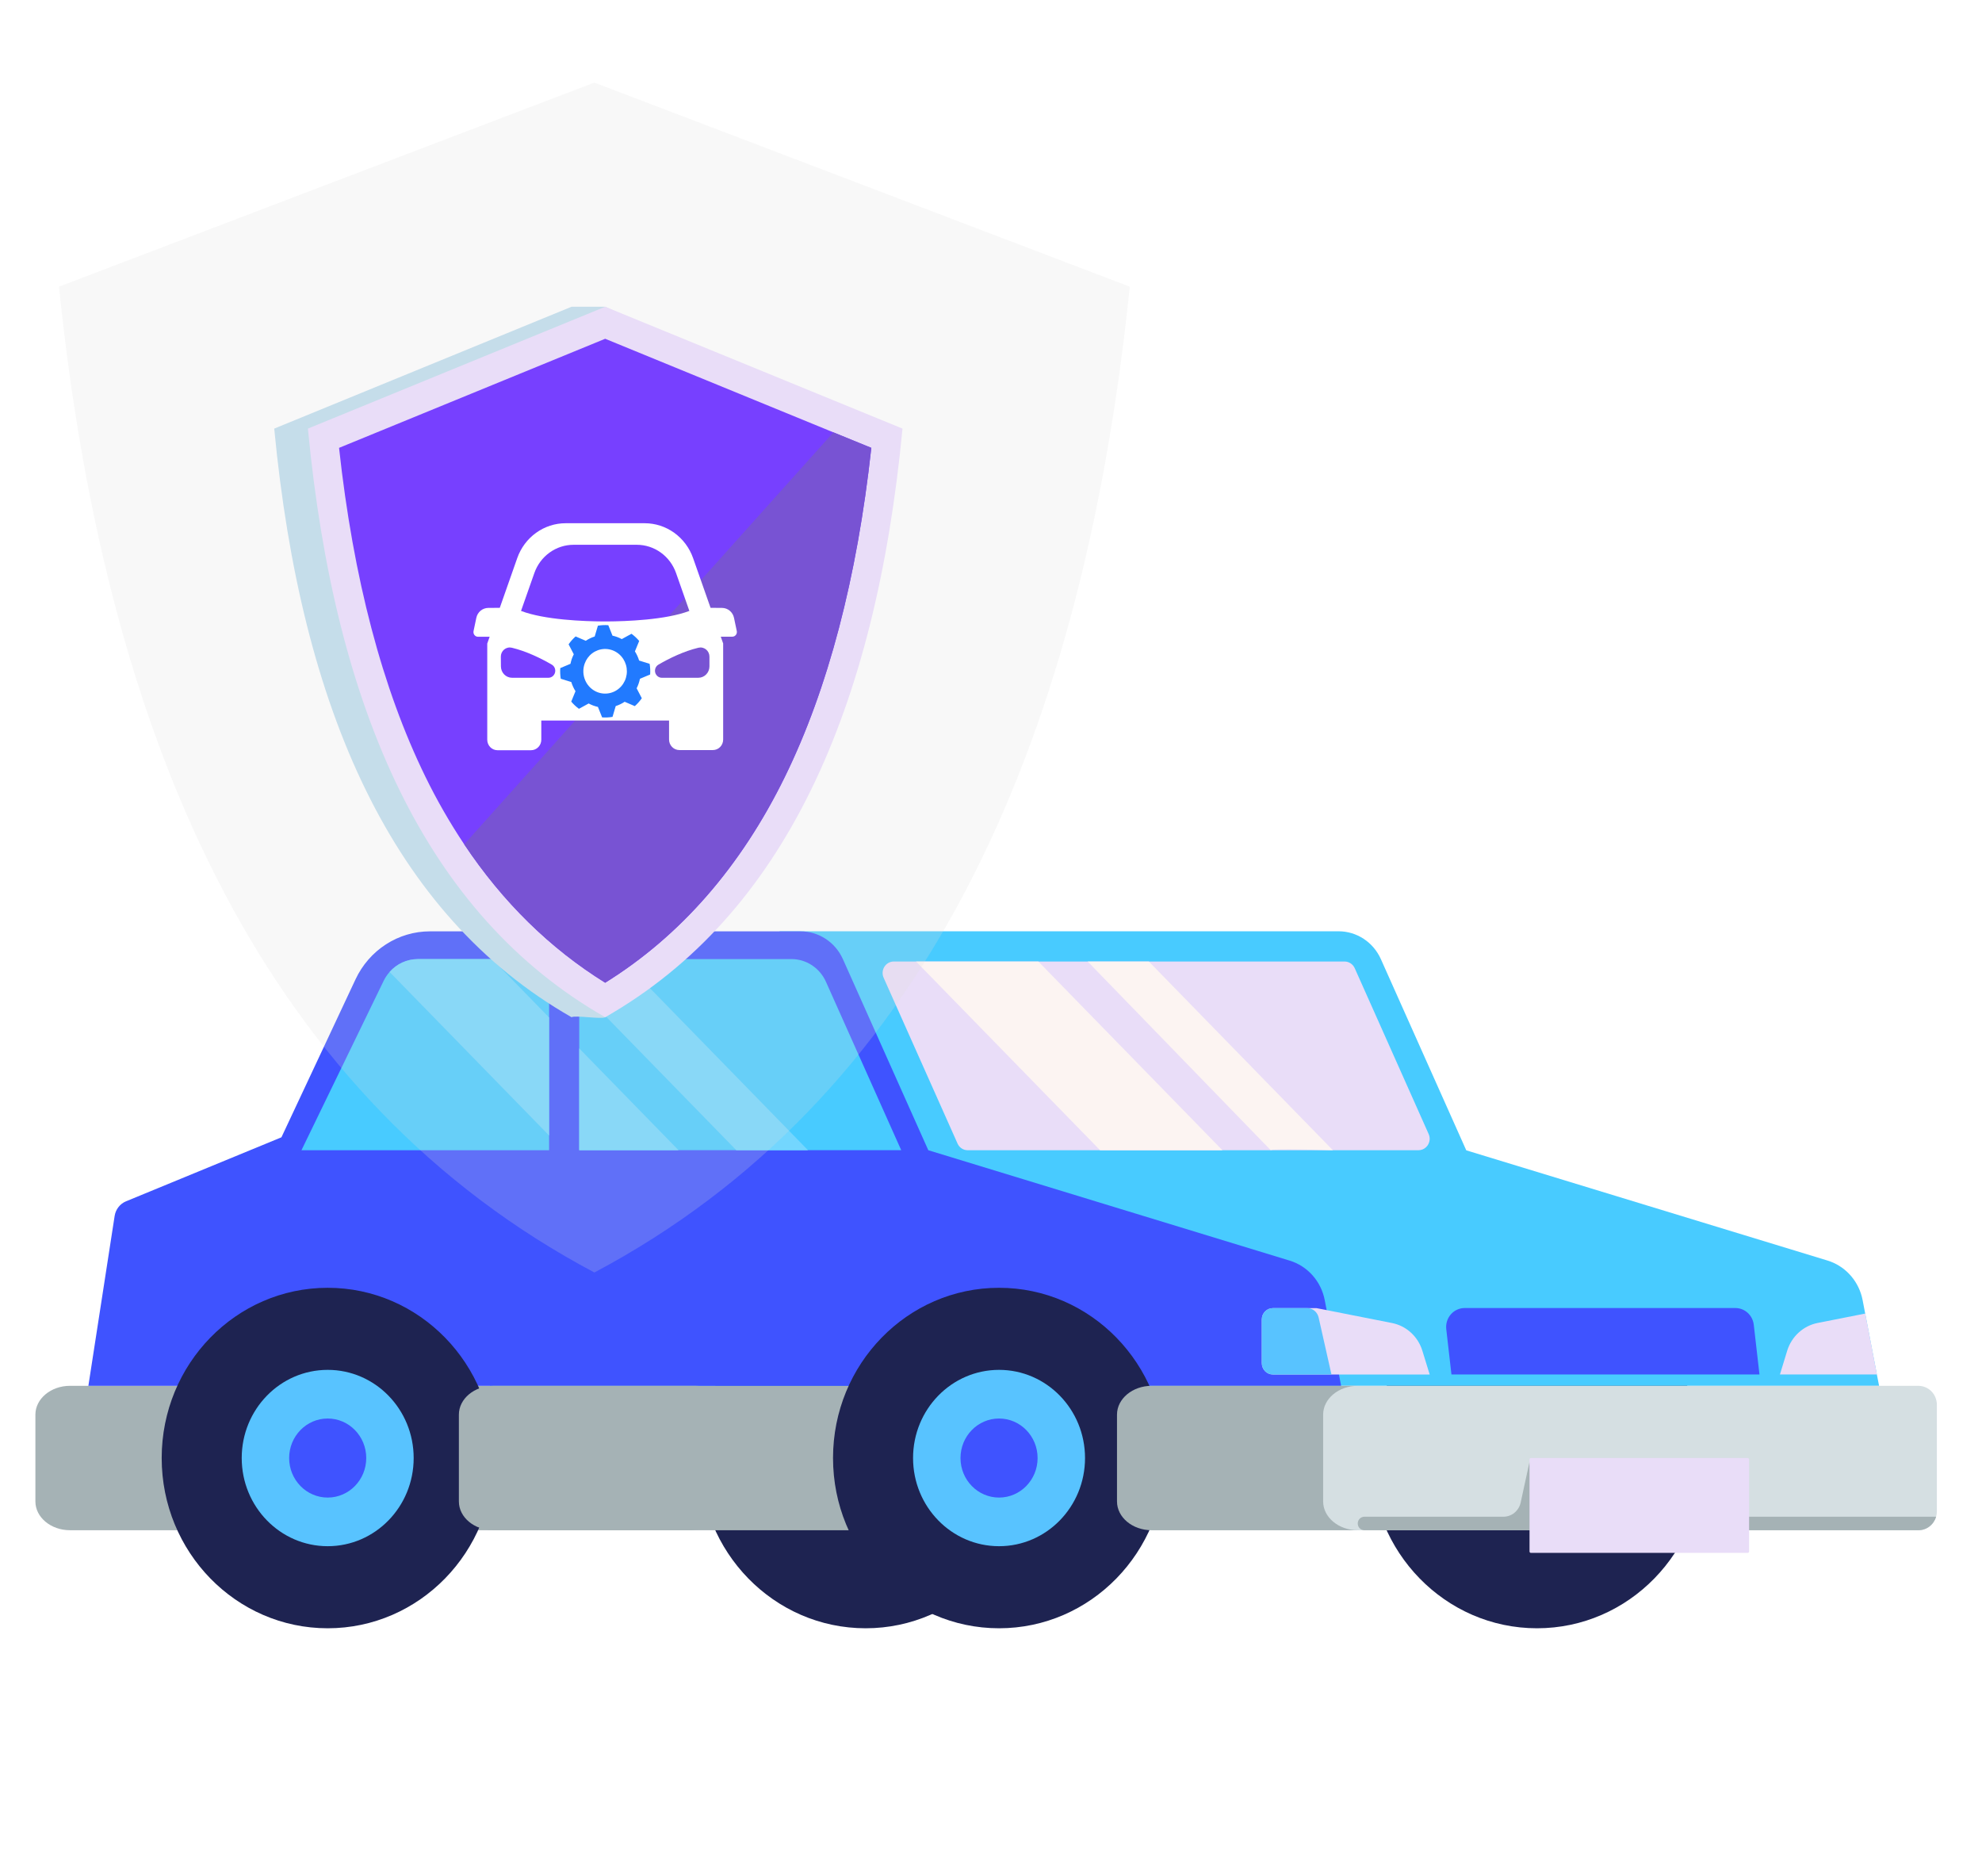
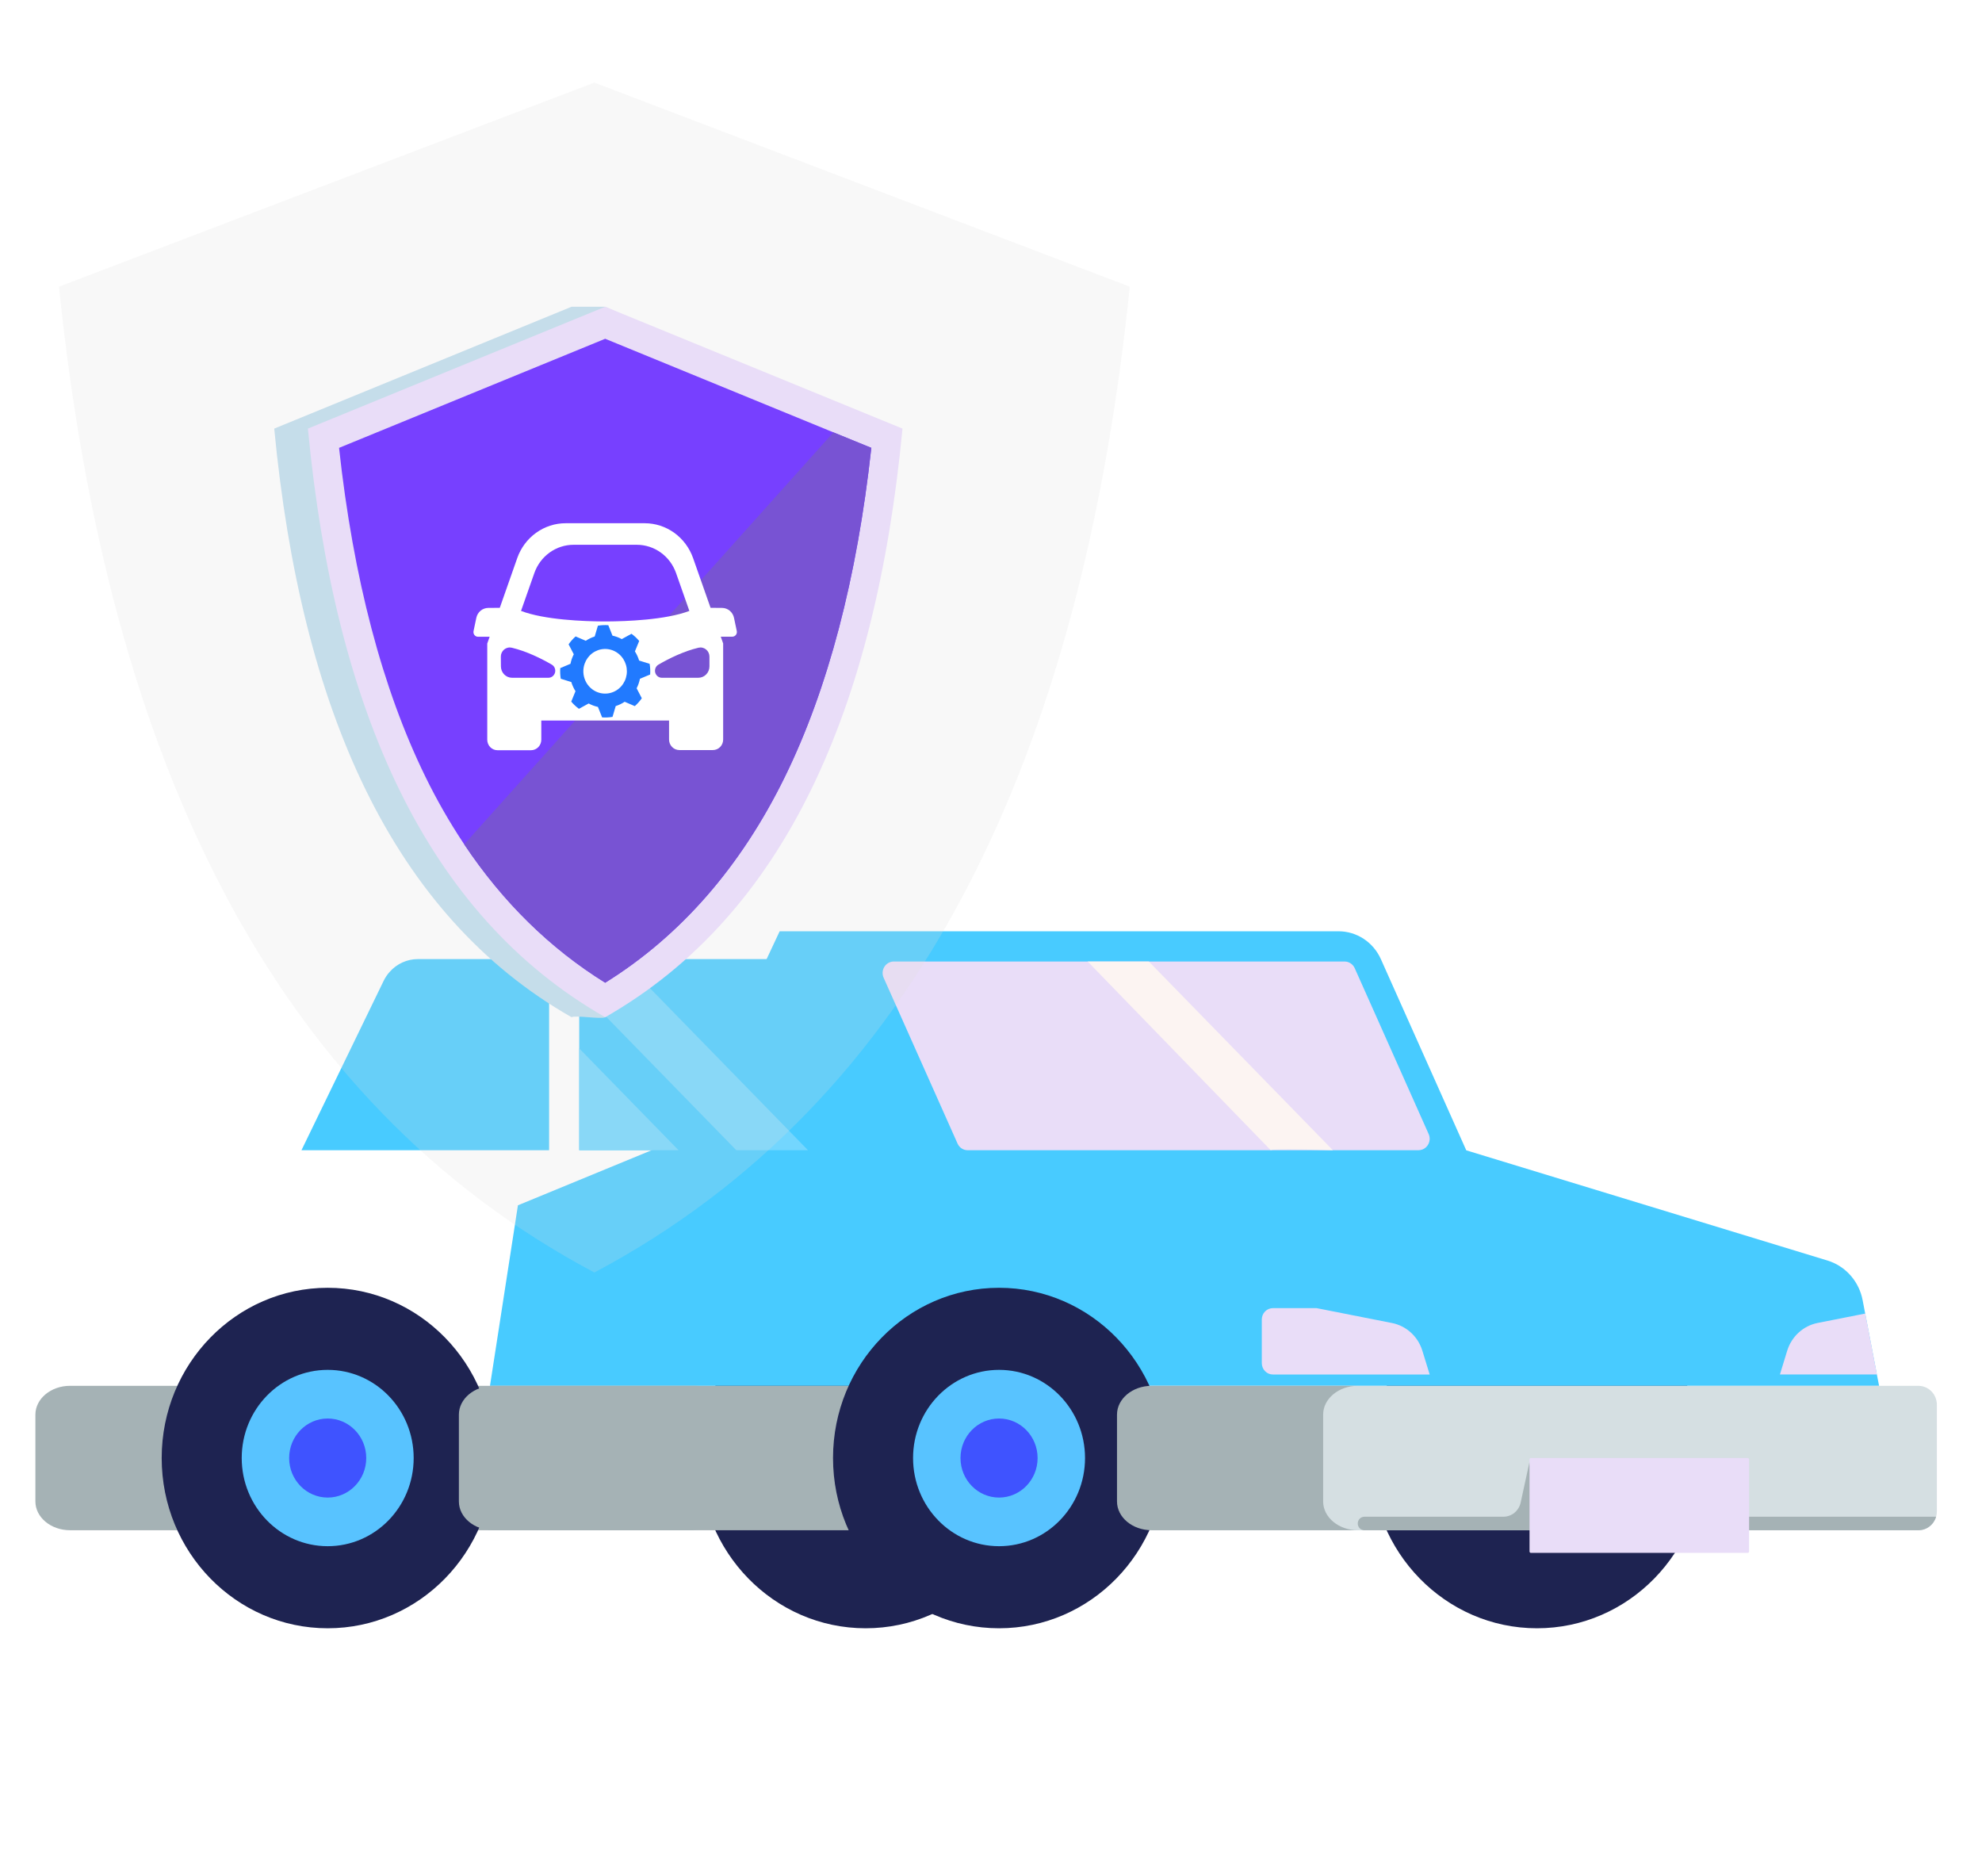
<svg xmlns="http://www.w3.org/2000/svg" width="168" height="159" viewBox="0 0 168 159" fill="none">
  <g id="Group 1782">
    <g id="Group 1764">
      <path id="Vector" d="M130.281 138C122.509 138 116.209 131.54 116.209 123.572C116.209 115.603 122.509 109.143 130.281 109.143C138.052 109.143 144.353 115.603 144.353 123.572C144.353 131.54 138.052 138 130.281 138Z" fill="#1E2351" />
      <path id="Vector_2" d="M73.375 138C65.603 138 59.303 131.54 59.303 123.572C59.303 115.603 65.603 109.143 73.375 109.143C81.147 109.143 87.447 115.603 87.447 123.572C87.447 131.54 81.147 138 73.375 138Z" fill="#1E2351" />
      <path id="Vector_3" d="M41.532 117.452H159.276L159.087 116.482L158.098 111.321L157.882 110.194C157.863 110.089 157.841 109.989 157.813 109.889C157.623 109.169 157.257 108.511 156.749 107.977C156.242 107.442 155.61 107.05 154.913 106.836L124.285 97.493L117.046 81.286C116.731 80.583 116.226 79.987 115.591 79.569C114.955 79.15 114.216 78.928 113.461 78.928H66.086L57.9 96.386L43.901 102.152L41.532 117.452Z" fill="#48CBFF" />
      <path id="Vector_4" d="M90.306 119.06V128.085C90.306 128.512 90.472 128.921 90.766 129.223C91.06 129.524 91.459 129.694 91.875 129.694H162.606C162.944 129.695 163.272 129.584 163.543 129.378C163.814 129.171 164.013 128.881 164.109 128.549C164.154 128.399 164.176 128.242 164.175 128.085V119.06C164.176 118.849 164.135 118.64 164.056 118.444C163.978 118.249 163.862 118.072 163.716 117.922C163.57 117.773 163.397 117.655 163.207 117.574C163.016 117.493 162.812 117.452 162.606 117.452H91.875C91.459 117.452 91.06 117.622 90.766 117.923C90.472 118.225 90.306 118.634 90.306 119.06Z" fill="#D5DFE2" />
-       <path id="Vector_5" d="M3 119.893V127.25C3 128.597 4.313 129.69 5.934 129.69H74.983C73.365 129.69 72.049 128.597 72.049 127.25V119.893C72.049 118.546 73.363 117.452 74.983 117.452H5.927C4.313 117.452 3 118.551 3 119.893Z" fill="#A5B2B5" />
-       <path id="Vector_6" d="M149.137 116.487L148.655 112.279C148.61 111.887 148.427 111.526 148.139 111.264C147.852 111.003 147.481 110.858 147.097 110.858H124.149C123.927 110.858 123.708 110.906 123.506 110.999C123.304 111.092 123.123 111.227 122.976 111.397C122.828 111.567 122.718 111.767 122.651 111.983C122.585 112.2 122.564 112.429 122.59 112.654L123.029 116.487H149.137ZM109.318 106.841L78.686 97.484L71.447 81.291C71.132 80.588 70.628 79.992 69.992 79.574C69.357 79.156 68.618 78.934 67.864 78.934H36.441C35.124 78.934 33.834 79.315 32.718 80.034C31.603 80.753 30.708 81.78 30.137 82.997L23.855 96.389L10.682 101.814C10.43 101.917 10.209 102.086 10.04 102.304C9.871 102.521 9.759 102.78 9.717 103.055L7.491 117.451H113.678L112.29 110.195C112.14 109.411 111.784 108.685 111.26 108.093C110.736 107.502 110.064 107.069 109.318 106.841Z" fill="#3F53FF" />
+       <path id="Vector_5" d="M3 119.893V127.25C3 128.597 4.313 129.69 5.934 129.69H74.983V119.893C72.049 118.546 73.363 117.452 74.983 117.452H5.927C4.313 117.452 3 118.551 3 119.893Z" fill="#A5B2B5" />
      <path id="Vector_7" d="M84.682 138C76.91 138 70.61 131.54 70.61 123.572C70.61 115.603 76.91 109.143 84.682 109.143C92.454 109.143 98.754 115.603 98.754 123.572C98.754 131.54 92.454 138 84.682 138Z" fill="#1E2351" />
      <path id="Vector_8" d="M84.682 131.044C80.657 131.044 77.394 127.698 77.394 123.572C77.394 119.445 80.657 116.099 84.682 116.099C88.707 116.099 91.97 119.445 91.97 123.572C91.97 127.698 88.707 131.044 84.682 131.044Z" fill="#58C3FF" />
      <path id="Vector_9" d="M84.682 126.922C82.878 126.922 81.415 125.422 81.415 123.572C81.415 121.722 82.878 120.222 84.682 120.222C86.487 120.222 87.95 121.722 87.95 123.572C87.95 125.422 86.487 126.922 84.682 126.922Z" fill="#3F53FF" />
      <path id="Vector_10" d="M27.777 138C20.005 138 13.705 131.54 13.705 123.572C13.705 115.603 20.005 109.143 27.777 109.143C35.548 109.143 41.849 115.603 41.849 123.572C41.849 131.54 35.548 138 27.777 138Z" fill="#1E2351" />
      <path id="Vector_11" d="M27.777 131.044C23.752 131.044 20.489 127.698 20.489 123.572C20.489 119.445 23.752 116.099 27.777 116.099C31.802 116.099 35.064 119.445 35.064 123.572C35.064 127.698 31.802 131.044 27.777 131.044Z" fill="#58C3FF" />
      <path id="Vector_12" d="M27.776 126.922C25.972 126.922 24.509 125.422 24.509 123.572C24.509 121.722 25.972 120.222 27.776 120.222C29.581 120.222 31.044 121.722 31.044 123.572C31.044 125.422 29.581 126.922 27.776 126.922Z" fill="#3F53FF" />
      <path id="Vector_13" d="M74.895 82.857L81.165 96.921C81.24 97.089 81.359 97.231 81.51 97.331C81.661 97.431 81.837 97.484 82.017 97.484H120.243C120.479 97.483 120.706 97.391 120.88 97.227C121.054 97.062 121.161 96.837 121.181 96.596C121.194 96.431 121.166 96.266 121.099 96.116L117.061 87.056L114.829 82.053C114.754 81.886 114.633 81.745 114.483 81.645C114.332 81.545 114.156 81.492 113.977 81.49H75.756C75.599 81.49 75.443 81.531 75.305 81.609C75.166 81.686 75.049 81.798 74.964 81.934C74.878 82.07 74.827 82.226 74.815 82.387C74.803 82.548 74.831 82.71 74.895 82.857Z" fill="#E9DDF8" />
      <path id="Vector_14" d="M94.68 119.893V127.25C94.68 128.597 95.993 129.69 97.614 129.69H115.087C113.469 129.69 112.153 128.597 112.153 127.25V119.893C112.153 118.546 113.466 117.452 115.087 117.452H97.612C95.994 117.452 94.68 118.551 94.68 119.893ZM38.896 119.893V127.25C38.896 128.597 40.208 129.69 41.83 129.69H59.303C57.685 129.69 56.369 128.597 56.369 127.25V119.893C56.369 118.546 57.683 117.452 59.303 117.452H41.827C40.208 117.452 38.896 118.551 38.896 119.893Z" fill="#A5B2B5" />
-       <path id="Vector_15" d="M77.647 81.49L93.246 97.484H103.614L88.015 81.49H77.647Z" fill="#FCF4F2" />
      <path id="Vector_16" d="M92.195 81.49L107.712 97.484C107.724 97.326 112.978 97.484 112.978 97.484L97.379 81.49H92.195Z" fill="#FCF4F2" />
      <path id="Vector_17" d="M49.097 81.286V97.48H76.389L70.013 83.215C69.757 82.638 69.344 82.149 68.823 81.806C68.303 81.464 67.697 81.282 67.079 81.284L49.097 81.286ZM25.553 97.484H46.544V81.286H35.413C34.962 81.286 34.517 81.383 34.106 81.571C33.695 81.758 33.326 82.032 33.025 82.374C32.824 82.598 32.655 82.849 32.523 83.121L25.553 97.484Z" fill="#48CBFF" />
      <path id="Vector_18" d="M57.517 97.484L49.097 88.855V97.484H57.517Z" fill="#73D6FE" />
-       <path id="Vector_19" d="M33.025 82.378L46.544 96.239V86.236L41.717 81.286H35.409C34.959 81.287 34.515 81.385 34.104 81.573C33.693 81.761 33.326 82.035 33.025 82.378Z" fill="#73D6FE" />
      <path id="Vector_20" d="M49.097 81.29V83.833L62.412 97.484H68.49L52.694 81.29H49.097Z" fill="#73D6FE" />
      <path id="Vector_21" d="M106.953 111.825V115.521C106.953 115.649 106.976 115.775 107.024 115.894C107.071 116.012 107.141 116.119 107.229 116.209C107.317 116.3 107.421 116.371 107.537 116.42C107.652 116.468 107.775 116.492 107.9 116.492H121.184L120.566 114.484C120.384 113.89 120.049 113.357 119.596 112.943C119.143 112.528 118.589 112.247 117.993 112.129L112.041 110.954L111.591 110.867H107.9C107.776 110.866 107.654 110.89 107.54 110.938C107.425 110.985 107.321 111.056 107.233 111.145C107.145 111.234 107.075 111.34 107.027 111.456C106.979 111.573 106.954 111.698 106.953 111.825ZM150.873 116.487H159.092L158.103 111.326L154.064 112.124C153.468 112.242 152.915 112.523 152.461 112.937C152.008 113.351 151.672 113.882 151.488 114.475L150.873 116.487Z" fill="#E9DDF8" />
-       <path id="Vector_22" d="M106.953 111.825V115.521C106.953 115.649 106.977 115.775 107.024 115.893C107.071 116.011 107.141 116.119 107.229 116.209C107.317 116.299 107.422 116.371 107.537 116.419C107.652 116.468 107.775 116.492 107.9 116.492H112.859L111.77 111.658C111.719 111.432 111.595 111.231 111.419 111.087C111.242 110.943 111.023 110.864 110.797 110.864H107.895C107.646 110.864 107.407 110.965 107.231 111.145C107.054 111.325 106.954 111.569 106.953 111.825Z" fill="#58C3FF" />
      <path id="Vector_23" d="M115.087 129.119C115.087 129.271 115.146 129.416 115.251 129.524C115.356 129.631 115.498 129.691 115.646 129.691H162.606C162.944 129.692 163.272 129.581 163.543 129.375C163.814 129.168 164.013 128.878 164.109 128.546H130.282L129.648 123.888L128.898 127.338C128.825 127.68 128.64 127.986 128.374 128.206C128.108 128.425 127.777 128.545 127.436 128.546H115.646C115.498 128.546 115.356 128.606 115.251 128.714C115.146 128.821 115.087 128.967 115.087 129.119Z" fill="#A5B2B5" />
      <path id="Vector_24" d="M129.76 123.572H148.143C148.206 123.572 148.257 123.624 148.257 123.688V131.493C148.257 131.557 148.206 131.61 148.143 131.61H129.76C129.697 131.61 129.647 131.557 129.647 131.493V123.688C129.647 123.624 129.697 123.572 129.76 123.572Z" fill="#E9DDF8" />
      <g id="Group 1767">
        <g id="Vector_25" filter="url(#filter0_b_2967_462)">
          <path d="M95.763 24.297L50.381 7L5 24.297C9.092 64.192 23.034 93.337 50.381 107.847C77.729 93.333 91.67 64.188 95.763 24.297Z" fill="#DCDCDC" fill-opacity="0.21" />
        </g>
        <path id="Vector_26" d="M73.647 36.325L51.297 25.998H48.445L23.244 36.325C25.517 60.145 33.259 77.546 48.445 86.211C48.764 86.028 50.986 86.4 51.297 86.211C65.862 77.371 71.422 59.645 73.647 36.325Z" fill="#C5DDEA" />
        <path id="Vector_27" d="M76.499 36.325L51.298 25.998L26.098 36.325C28.372 60.145 36.114 77.546 51.298 86.211C66.485 77.546 74.227 60.145 76.499 36.325Z" fill="#E9DDF8" />
        <path id="Vector_28" d="M73.856 37.957C72.642 49.01 70.185 58.373 66.539 65.816C62.801 73.454 57.678 79.323 51.297 83.288C46.622 80.383 42.617 76.455 39.348 71.559C38.124 69.724 37.023 67.805 36.053 65.817C32.41 58.375 29.944 49.01 28.739 37.957L51.297 28.712L70.642 36.644L73.856 37.957Z" fill="#7740FF" />
        <path id="Vector_29" d="M73.856 37.957C72.642 49.01 70.185 58.372 66.539 65.815C62.801 73.454 57.678 79.323 51.297 83.288C46.622 80.383 42.617 76.455 39.348 71.559L70.642 36.643L73.856 37.957Z" fill="#7853D3" />
        <path id="Vector_30" d="M40.14 53.48L40.375 52.362C40.425 52.125 40.552 51.913 40.735 51.76C40.919 51.608 41.147 51.524 41.383 51.522L42.363 51.514L43.843 47.3C44.148 46.434 44.705 45.686 45.44 45.157C46.174 44.628 47.05 44.344 47.948 44.345H54.645C55.542 44.345 56.418 44.628 57.152 45.157C57.886 45.686 58.444 46.435 58.748 47.3L60.229 51.514L61.209 51.522C61.445 51.524 61.673 51.608 61.856 51.761C62.039 51.913 62.166 52.126 62.216 52.362L62.451 53.48C62.463 53.538 62.463 53.598 62.449 53.655C62.436 53.713 62.41 53.767 62.374 53.812C62.338 53.858 62.292 53.896 62.24 53.921C62.188 53.947 62.131 53.96 62.073 53.96H61.093L61.297 54.534V62.677C61.297 62.794 61.275 62.91 61.231 63.019C61.188 63.127 61.123 63.225 61.043 63.308C60.962 63.391 60.866 63.456 60.761 63.501C60.655 63.546 60.542 63.569 60.428 63.569H57.58C57.35 63.568 57.129 63.474 56.966 63.307C56.803 63.14 56.711 62.914 56.711 62.677V61.068H45.882V62.692C45.882 62.809 45.859 62.925 45.816 63.033C45.772 63.141 45.708 63.239 45.627 63.322C45.546 63.405 45.45 63.471 45.345 63.515C45.239 63.56 45.126 63.583 45.012 63.583H42.169C42.055 63.583 41.942 63.56 41.836 63.515C41.731 63.471 41.635 63.405 41.554 63.322C41.474 63.239 41.41 63.141 41.367 63.033C41.323 62.925 41.301 62.809 41.301 62.692V54.541L41.504 53.967H40.524C40.465 53.968 40.407 53.955 40.353 53.93C40.3 53.904 40.253 53.867 40.216 53.82C40.179 53.773 40.153 53.718 40.14 53.659C40.127 53.6 40.127 53.539 40.14 53.48ZM56.1 57.442H59.192C59.442 57.442 59.682 57.34 59.859 57.159C60.036 56.977 60.135 56.731 60.135 56.475V55.656C60.136 55.539 60.11 55.423 60.061 55.317C60.011 55.211 59.939 55.118 59.85 55.045C59.76 54.972 59.655 54.92 59.544 54.894C59.432 54.868 59.316 54.869 59.204 54.896C57.957 55.194 56.74 55.79 55.808 56.331C55.697 56.397 55.611 56.498 55.562 56.619C55.514 56.74 55.505 56.874 55.538 57.001C55.572 57.127 55.644 57.239 55.746 57.319C55.847 57.399 55.971 57.442 56.099 57.442H56.1ZM51.445 52.669C53.069 52.659 56.434 52.541 58.432 51.776L57.305 48.568C57.058 47.867 56.607 47.26 56.012 46.831C55.417 46.403 54.708 46.172 53.981 46.172H48.615C47.888 46.172 47.178 46.403 46.584 46.831C45.989 47.26 45.538 47.867 45.292 48.568L44.164 51.776C46.163 52.541 49.526 52.659 51.15 52.669H51.445ZM42.459 56.475C42.459 56.731 42.558 56.977 42.735 57.159C42.912 57.34 43.152 57.442 43.402 57.442H46.493C46.621 57.44 46.744 57.395 46.844 57.315C46.944 57.234 47.015 57.122 47.047 56.995C47.079 56.869 47.069 56.735 47.02 56.615C46.971 56.495 46.884 56.395 46.773 56.33C45.843 55.79 44.624 55.194 43.377 54.894C43.266 54.868 43.15 54.868 43.039 54.895C42.928 54.921 42.824 54.972 42.735 55.045C42.646 55.119 42.575 55.211 42.525 55.317C42.476 55.422 42.451 55.538 42.452 55.655L42.459 56.475Z" fill="white" />
        <path id="Vector_31" d="M48.466 55.846C48.514 55.711 48.57 55.579 48.636 55.452L48.196 54.607C48.368 54.361 48.567 54.137 48.791 53.939L49.652 54.308C49.886 54.152 50.141 54.029 50.408 53.944L50.68 53.029C50.971 52.979 51.267 52.965 51.562 52.988L51.916 53.873C52.053 53.903 52.187 53.943 52.319 53.991C52.451 54.04 52.579 54.098 52.703 54.165L53.526 53.714C53.767 53.889 53.986 54.094 54.18 54.323L53.817 55.207C53.971 55.447 54.09 55.708 54.173 55.982L55.066 56.261C55.115 56.559 55.129 56.863 55.108 57.165L54.243 57.528C54.187 57.809 54.093 58.08 53.963 58.334L54.402 59.179C54.23 59.424 54.03 59.648 53.807 59.846L52.948 59.476C52.713 59.633 52.458 59.755 52.19 59.841L51.919 60.757C51.627 60.806 51.331 60.821 51.037 60.8L50.682 59.913C50.545 59.883 50.411 59.843 50.279 59.795C50.148 59.746 50.02 59.688 49.897 59.621L49.072 60.073C48.832 59.897 48.613 59.692 48.42 59.462L48.781 58.58C48.628 58.34 48.508 58.078 48.425 57.804L47.532 57.525C47.483 57.227 47.469 56.924 47.49 56.622L48.355 56.259C48.383 56.119 48.42 55.981 48.466 55.846ZM50.664 58.672C51.007 58.799 51.38 58.819 51.734 58.729C52.088 58.64 52.409 58.444 52.655 58.167C52.901 57.891 53.061 57.546 53.115 57.176C53.17 56.806 53.117 56.428 52.961 56.089C52.806 55.75 52.557 55.466 52.244 55.273C51.932 55.079 51.57 54.986 51.206 55.003C50.841 55.02 50.49 55.148 50.196 55.37C49.902 55.592 49.679 55.899 49.555 56.251C49.389 56.722 49.413 57.243 49.621 57.697C49.829 58.151 50.204 58.502 50.664 58.672Z" fill="#217AFF" />
      </g>
    </g>
  </g>
  <defs>
    <filter id="filter0_b_2967_462" x="-4.8" y="-2.8" width="110.363" height="120.447" filterUnits="userSpaceOnUse" color-interpolation-filters="sRGB">
      <feFlood flood-opacity="0" result="BackgroundImageFix" />
      <feGaussianBlur in="BackgroundImageFix" stdDeviation="4.9" />
      <feComposite in2="SourceAlpha" operator="in" result="effect1_backgroundBlur_2967_462" />
      <feBlend mode="normal" in="SourceGraphic" in2="effect1_backgroundBlur_2967_462" result="shape" />
    </filter>
  </defs>
</svg>